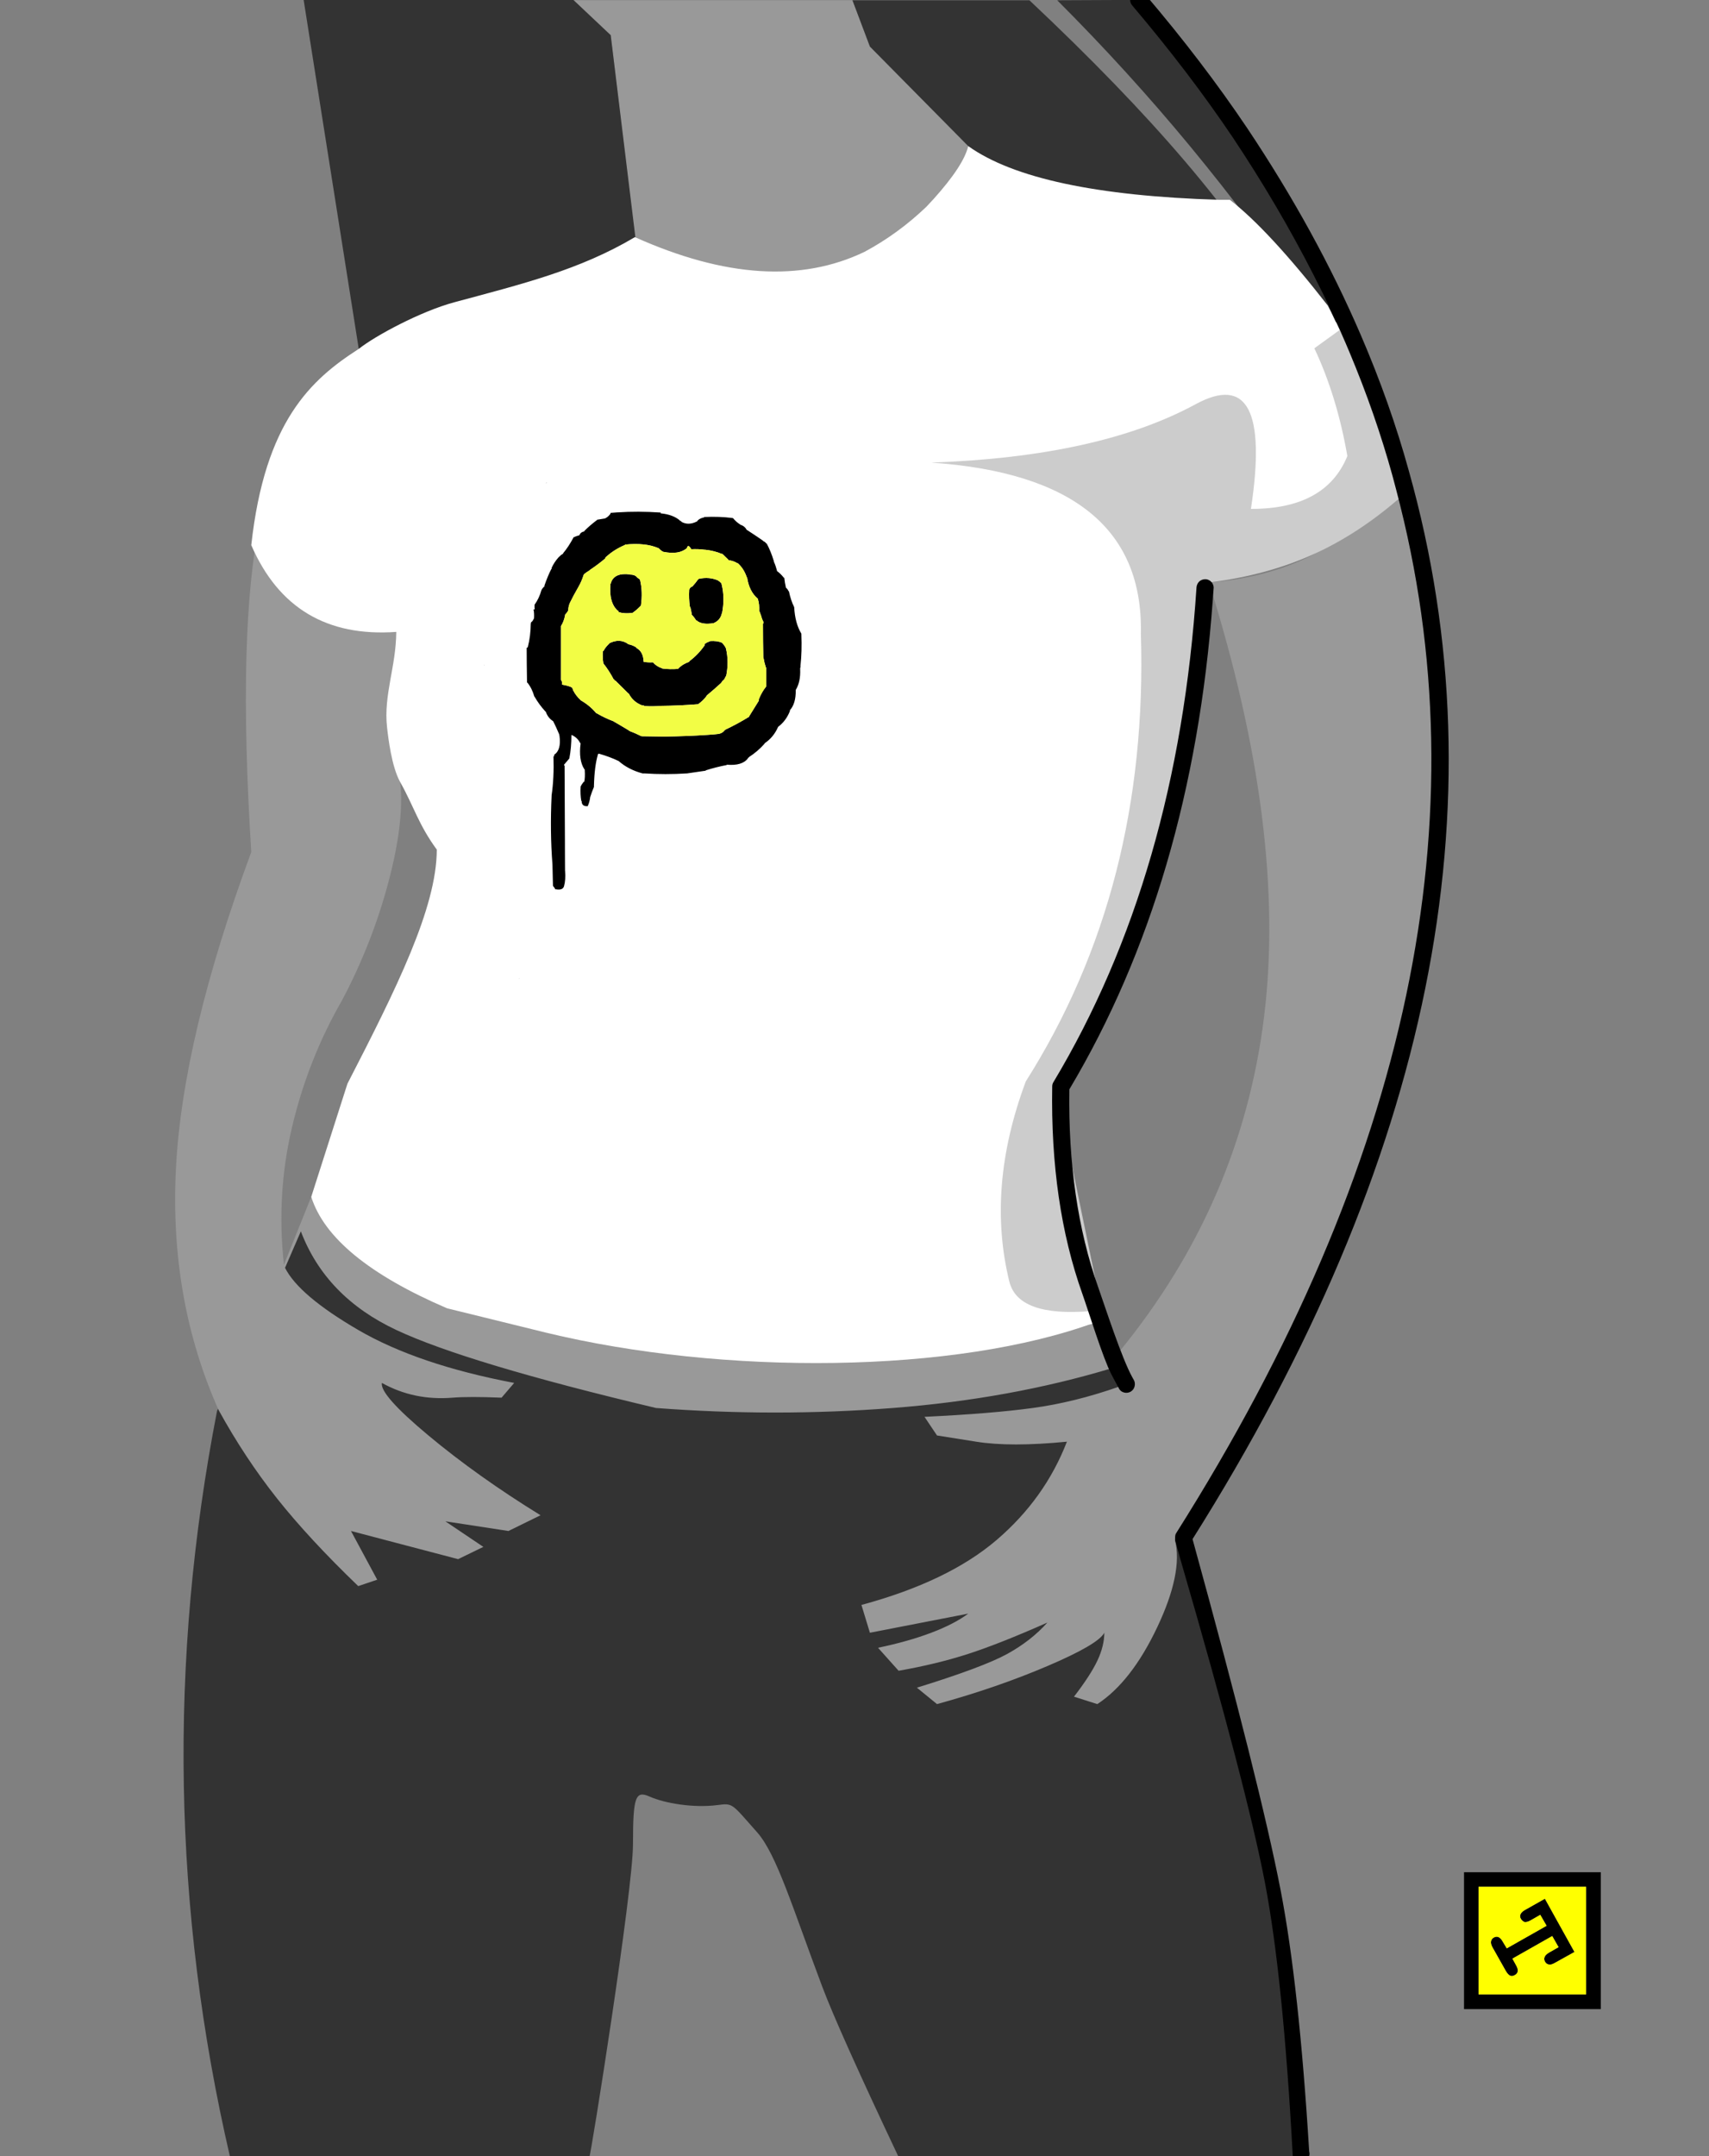
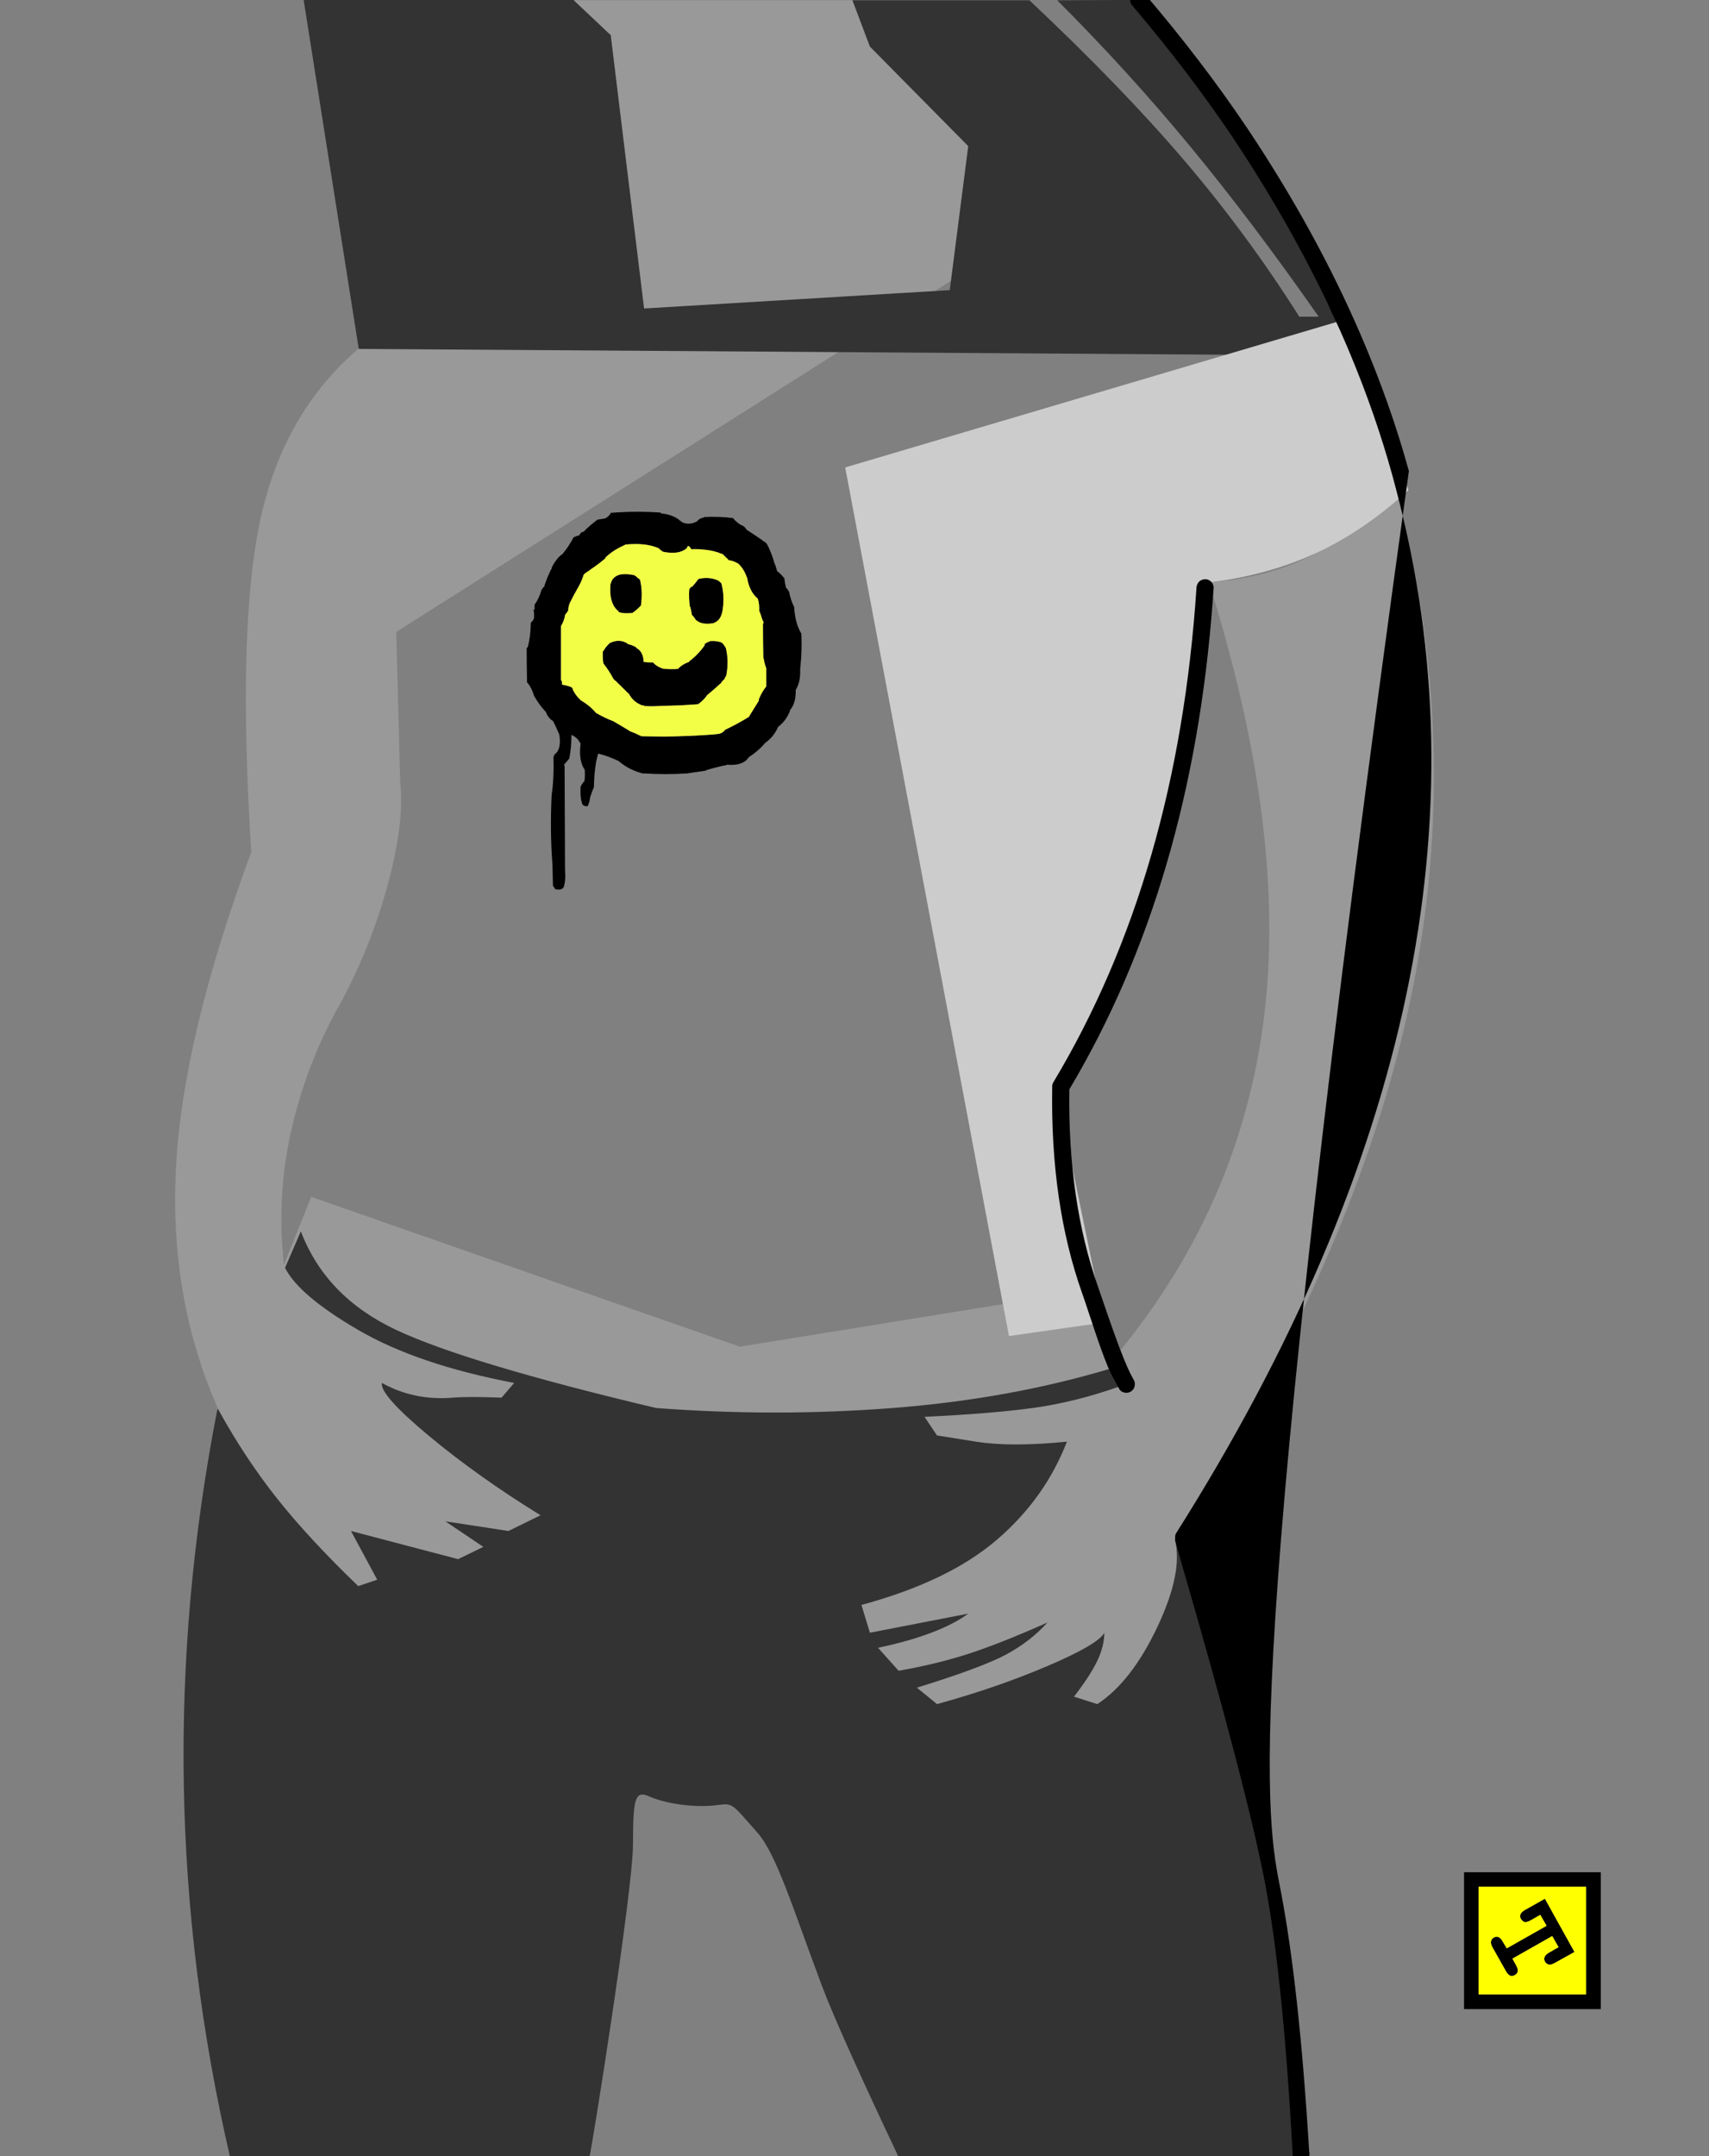
<svg xmlns="http://www.w3.org/2000/svg" width="820px" height="1034px" viewBox="0 0 820 1034" version="1.1">
  <rect x="0" y="0" width="820" height="1034" fill="#808080" stroke="none" />
  <title>smiley-face-graffiti</title>
  <desc>Created with Sketch.</desc>
  <g id="smiley-face-graffiti" stroke="none" stroke-width="1" fill="none" fill-rule="evenodd">
    <g id="girl-1" transform="translate(84, 0)">
      <g id="Group" transform="translate(0, -4.924)">
        <path d="M537.836,1038.924 L347.157,1039.264 C327.934,998.616 315.731,971.405 310.548,957.632 C296.302,919.781 288.63,894.084 279.28,883.556 C266.826,869.532 267.814,869.532 260.116,870.513 C248.795,871.957 235.084,869.708 227.678,866.422 C220.923,863.426 219.717,866.422 219.717,889.12 C219.717,911.817 199.442,1038.776 198.798,1039.264 C198.369,1039.588 140.896,1039.588 26.38,1039.264 C-1.121,920.736 -3.199,801.48 20.148,681.494 L61.024,593.179 C66.671,605.191 71.7,613.474 76.11,618.03 C92.186,634.639 113.03,644.184 129.144,649.763 C208.312,677.175 306.564,677.291 317.357,676.944 C345.269,676.045 389.335,666.985 449.554,649.763 L481.774,743.645 C504.93,824.792 519.503,880.792 525.494,911.646 C531.49,942.527 535.604,984.953 537.836,1038.924 Z" id="Path" fill="#333333" />
        <path d="M585.948,239.923 C607.513,322.081 609.748,403.71 592.655,484.811 C575.561,565.913 537.949,652.13 479.817,743.463 C482.355,753.926 479.491,767.867 471.225,785.286 C462.959,802.704 453.386,814.971 442.506,822.085 L431.313,818.521 C436.554,811.725 440.286,805.987 442.506,801.308 C444.727,796.629 445.847,792.149 445.864,787.866 C443.944,791.574 434.838,796.9 418.546,803.845 C402.254,810.789 384.601,816.869 365.586,822.085 L355.945,814.213 C377.216,807.624 391.675,802.221 399.321,798.004 C406.968,793.787 413.376,788.78 418.546,782.983 C403.362,789.716 390.704,794.723 380.57,798.004 C370.437,801.285 359.299,803.981 347.157,806.094 L337.292,795.076 C346.958,793.054 355.47,790.651 362.829,787.866 C370.187,785.081 376.101,782.025 380.57,778.696 L333.393,787.866 L329.33,774.532 C357.005,767.052 378.592,756.696 394.092,743.463 C409.592,730.229 420.866,714.49 427.914,696.245 C409.878,698.013 395.357,698.013 384.352,696.245 C380.901,695.691 374.646,694.698 365.586,693.267 L359.591,684.331 C380.955,683.313 398.287,681.898 411.586,680.086 C424.884,678.275 438.63,674.879 452.823,669.899 L449.554,660.989 C417.03,670.804 382.012,677.17 344.5,680.086 C306.988,683.003 269.065,683.003 230.733,680.086 C170.208,665.727 128.673,653.257 106.129,642.676 C83.584,632.096 68.326,616.331 60.353,595.384 L52.769,612.885 C57.174,621.678 68.878,631.609 87.883,642.676 C106.887,653.744 131.83,662.209 162.712,668.072 L156.66,675.139 C146.183,674.718 138.375,674.718 133.235,675.139 C120.822,676.154 109.493,673.798 99.247,668.072 C98.444,671.792 105.885,680.19 121.57,693.267 C137.254,706.344 155.182,719.098 175.355,731.528 L159.958,739.072 L129.676,734.432 L147.917,746.694 L135.811,752.576 L84.405,739.072 L96.988,762.432 L87.883,765.5 C72.134,750.356 59.157,736.354 48.95,723.495 C38.744,710.635 29.399,696.513 20.917,681.127 C5.144,645.847 -1.691,607.279 0.411,565.423 C2.513,523.567 14.564,472.921 36.565,413.487 C32.046,342.115 33.447,289.223 40.767,254.811 C48.087,220.4 63.792,192.875 87.883,172.237 L196.605,140.099 L220.631,118.636 L209.024,21.789 L191.114,5.054 L325.019,5.054 L333.393,27.256 L380.57,74.976 L405.377,118.636 L106.129,307.94 L108.012,379.939 C109.424,392.56 107.514,408.664 102.282,428.251 C97.051,447.838 89.624,466.692 80.002,484.811 C69.264,503.449 61.329,523.544 56.197,545.098 C51.065,566.651 49.744,588.751 52.233,611.397 L65.335,578.847 L270.952,650.69 L433.86,624.367 L453.008,653.136 C491.971,605.613 515.137,552.092 522.508,492.574 C529.878,433.056 521.066,363.61 496.071,284.234 C515.714,282.708 532.848,278.007 547.474,270.131 C562.1,262.255 574.924,252.186 585.948,239.923 Z" id="Path-2" fill="#999999" />
        <path d="M567.963,175.459 L88.136,172.237 L61.439,3.283 L191.114,4.888 L209.024,21.789 L225.037,152.851 L371.701,144.059 L380.57,74.976 L333.393,27.256 L325.019,5.054 L409.922,5.054 C439.421,32.786 464.2,58.404 484.26,81.907 C504.32,105.41 522.705,130.368 539.416,156.779 L548.713,156.779 C527.392,126.257 506.804,98.99 486.95,74.976 C467.096,50.962 445.869,27.655 423.271,5.054 L459.571,4.888 C480.097,27.618 499.762,54.139 518.566,84.45 C537.37,114.762 553.836,145.098 567.963,175.459 Z" id="Path-4" fill="#333333" />
        <path d="M445.864,639.076 L423.271,529.581 C442.265,500.613 458.132,464.66 470.872,421.725 C483.612,378.789 492.012,332.959 496.071,284.234 C515.031,281.912 532.166,277.211 547.474,270.131 C562.782,263.051 577.556,252.994 591.795,239.962 L562.48,157.794 L321.533,229.072 L400.113,645.599 L445.864,639.076 Z" id="Path-3" fill="#CCCCCC" />
-         <path d="M506.101,100.741 C518.418,110.23 534.089,127.144 553.112,151.484 C553.307,151.727 555.2,155.621 558.79,163.166 L546.643,171.947 C553.86,187.236 559.138,204.455 562.48,223.602 C555.57,240.557 540.148,249.008 516.214,248.953 C523.345,202.007 514.501,185.272 489.682,198.748 C458.784,215.538 416.498,224.873 362.825,226.75 C430.924,231.444 464.449,258.755 463.399,308.685 C465.941,389.765 447.536,461.371 408.179,523.506 C395.244,558.166 393.08,589.979 400.267,619.387 C403.068,630.846 416.153,635.59 439.523,633.616 C440.594,635.964 441.381,637.728 441.884,638.909 C374.504,663.818 262.914,664.51 178.011,643.964 L130.505,632.283 C93.275,616.299 71.554,598.487 65.335,578.847 L82.706,524.583 C106.129,479.148 125.571,440.172 125.571,412.327 C116.73,400.204 114.788,392.059 108.012,379.939 C103.883,372.555 102.252,358.558 101.709,353.655 C99.981,338.181 106.031,324.719 106.129,307.94 C72.852,310.314 49.665,296.451 36.565,266.351 C43.088,206.867 65.335,186.841 88.136,172.237 C95.866,166.038 117.797,154.236 133.95,149.88 C166.619,141.068 194.065,134.411 220.631,118.636 C263.696,137.954 300.427,140.3 330.823,125.678 C341.462,119.983 351.315,112.817 360.381,104.179 C361.953,102.545 362.933,101.483 363.905,100.41 C373.578,89.64 379.134,81.161 380.57,74.976 C402.128,90.385 442.258,98.973 500.96,100.741 L506.101,100.741 Z" id="Shape" fill="#FFFFFF" />
        <path d="M498.224,285.903 C498.333,286.289 498.362,286.676 498.307,287.062 C498.197,288.996 498.058,290.901 497.892,292.779 C491.259,383.302 468.321,461.48 429.075,527.317 C428.554,562.912 433.154,594.49 442.88,622.051 C446.533,632.404 454.195,656.145 459.302,665.373 C459.524,665.759 459.772,666.201 460.048,666.698 C460.546,667.636 460.655,668.66 460.38,669.764 C460.103,670.869 459.44,671.725 458.39,672.332 C457.394,672.831 456.372,672.94 455.321,672.663 C454.271,672.388 453.47,671.78 452.918,670.841 C452.862,670.731 452.833,670.647 452.833,670.592 C451.556,668.342 450.328,666.049 449.144,663.718 C445.131,655.932 438.326,633.806 435.291,625.243 C425.035,596.447 420.226,563.337 420.865,525.912 C420.865,525.138 421.059,524.447 421.447,523.84 C461.188,457.618 484.074,378.528 490.097,286.569 C490.206,285.409 490.679,284.441 491.508,283.669 C492.392,282.95 493.413,282.62 494.576,282.675 C495.682,282.784 496.594,283.255 497.312,284.083 C497.755,284.577 498.058,285.185 498.224,285.903 Z" id="Path" fill="#000000" fill-rule="nonzero" />
-         <path d="M522.982,907.944 C517.192,877.632 503.743,826.174 482.636,753.57 L479.817,743.463 C479.789,741.169 479.983,740.646 480.316,740.149 C592.249,563.133 627.459,396.391 585.946,239.923 C585.339,237.603 584.73,235.312 584.122,233.047 C578.661,213.301 571.806,193.638 563.559,173.977 C562.961,172.541 562.352,171.106 561.735,169.669 C561.372,168.9 561.261,168.624 561.157,168.344 C560.399,166.602 559.639,164.862 558.876,163.124 L553.985,152.603 C553.567,151.528 552.93,150.202 552.285,148.875 C551.763,147.785 551.237,146.694 550.71,145.602 C549.235,142.607 547.73,139.609 546.191,136.614 C534.857,114.422 522.101,92.745 507.679,71.082 C493.584,50.15 477.444,28.968 459.258,7.539 C458.595,6.767 458.262,5.882 458.262,4.888 C458.373,3.451 458.844,2.514 459.673,1.74 C460.557,1.022 461.578,0.691 462.741,0.746 C463.847,0.855 464.759,1.354 465.477,2.237 C483.883,23.832 500.217,45.234 514.478,66.443 C536.478,99.361 554.608,132.36 568.869,165.444 C578.404,187.564 586.032,209.159 592.002,230.81 C637.052,390.98 602.449,561.698 488.195,742.967 C509.82,821.429 523.901,877.521 530.44,911.244 C536.338,941.662 540.912,983.438 544.161,1036.573 C544.491,1037.623 544.382,1038.644 543.829,1039.64 C543.276,1040.634 542.476,1041.269 541.425,1041.544 C540.319,1041.875 539.269,1041.766 538.274,1041.214 C537.225,1040.66 536.561,1039.86 536.286,1038.811 C533.206,981.878 528.771,938.255 522.982,907.944 Z" id="Path" fill="#000000" fill-rule="nonzero" />
+         <path d="M522.982,907.944 C517.192,877.632 503.743,826.174 482.636,753.57 L479.817,743.463 C479.789,741.169 479.983,740.646 480.316,740.149 C592.249,563.133 627.459,396.391 585.946,239.923 C585.339,237.603 584.73,235.312 584.122,233.047 C578.661,213.301 571.806,193.638 563.559,173.977 C562.961,172.541 562.352,171.106 561.735,169.669 C561.372,168.9 561.261,168.624 561.157,168.344 C560.399,166.602 559.639,164.862 558.876,163.124 L553.985,152.603 C553.567,151.528 552.93,150.202 552.285,148.875 C551.763,147.785 551.237,146.694 550.71,145.602 C549.235,142.607 547.73,139.609 546.191,136.614 C534.857,114.422 522.101,92.745 507.679,71.082 C493.584,50.15 477.444,28.968 459.258,7.539 C458.595,6.767 458.262,5.882 458.262,4.888 C458.373,3.451 458.844,2.514 459.673,1.74 C460.557,1.022 461.578,0.691 462.741,0.746 C463.847,0.855 464.759,1.354 465.477,2.237 C483.883,23.832 500.217,45.234 514.478,66.443 C536.478,99.361 554.608,132.36 568.869,165.444 C578.404,187.564 586.032,209.159 592.002,230.81 C509.82,821.429 523.901,877.521 530.44,911.244 C536.338,941.662 540.912,983.438 544.161,1036.573 C544.491,1037.623 544.382,1038.644 543.829,1039.64 C543.276,1040.634 542.476,1041.269 541.425,1041.544 C540.319,1041.875 539.269,1041.766 538.274,1041.214 C537.225,1040.66 536.561,1039.86 536.286,1038.811 C533.206,981.878 528.771,938.255 522.982,907.944 Z" id="Path" fill="#000000" fill-rule="nonzero" />
      </g>
      <g id="logo" transform="translate(618.46, 897.775)">
        <path d="M0,0 L65.619,0 L65.619,65.651 L0,65.651 L0,0 Z M58.565,58.593 L58.565,6.975 L6.972,6.975 L6.972,58.593 L58.565,58.593 Z M27.314,22.403 C26.876,21.691 26.794,20.98 27.068,20.268 C27.342,19.503 28.052,18.793 29.2,18.134 L38.799,12.718 L52.987,38.24 L43.555,43.492 C42.296,44.204 41.314,44.449 40.602,44.231 C39.836,44.065 39.263,43.628 38.879,42.918 C38.441,42.151 38.361,41.44 38.633,40.782 C38.853,40.017 39.562,39.279 40.766,38.567 L45.361,35.941 L42.324,30.606 L23.214,41.439 L25.019,44.721 C25.675,45.924 25.921,46.881 25.757,47.594 C25.591,48.36 25.127,48.933 24.361,49.317 C23.651,49.755 22.94,49.865 22.228,49.645 C21.516,49.371 20.808,48.634 20.096,47.429 L13.616,35.941 C13.016,34.792 12.796,33.861 12.961,33.15 C13.125,32.33 13.562,31.727 14.274,31.343 C15.04,30.905 15.776,30.825 16.488,31.099 C17.2,31.371 17.884,32.084 18.539,33.232 L20.508,36.515 L39.619,25.683 L36.583,20.431 L31.989,23.057 C30.841,23.713 29.857,23.986 29.036,23.877 C28.326,23.608 27.752,23.114 27.314,22.403 Z" id="Shape" fill="#000000" fill-rule="nonzero" />
        <path d="M58.565,58.593 L6.972,58.593 L6.972,6.975 L58.565,6.975 L58.565,58.593 Z M27.314,22.403 C27.752,23.114 28.324,23.606 29.036,23.879 C29.857,23.987 30.841,23.715 31.989,23.058 L36.583,20.432 L39.619,25.684 L20.508,36.517 L18.539,33.234 C17.884,32.085 17.2,31.373 16.488,31.1 C15.776,30.826 15.04,30.908 14.274,31.345 C13.562,31.727 13.125,32.331 12.961,33.152 C12.796,33.864 13.016,34.793 13.616,35.942 L20.096,47.431 C20.808,48.634 21.516,49.373 22.228,49.647 C22.94,49.867 23.651,49.755 24.361,49.319 C25.127,48.936 25.591,48.362 25.757,47.595 C25.921,46.883 25.675,45.926 25.019,44.723 L23.214,41.44 L42.324,30.608 L45.361,35.942 L40.766,38.568 C39.563,39.281 38.853,40.019 38.633,40.784 C38.361,41.44 38.443,42.153 38.879,42.919 C39.262,43.63 39.836,44.066 40.602,44.232 C41.314,44.451 42.296,44.204 43.555,43.494 L52.987,38.242 L38.799,12.72 L29.2,18.136 C28.052,18.793 27.342,19.505 27.068,20.27 C26.794,20.98 26.878,21.693 27.314,22.403 Z" id="Shape" fill="#FFFF00" />
      </g>
    </g>
    <g transform="translate(231, 230)" id="Shape">
      <path d="M31.21,1.315 C31.21,1.427 31.154,1.591 31.046,1.808 L31.046,1.479 C31.154,1.425 31.208,1.371 31.21,1.315 Z M51.197,156.082 C51.143,156.191 51.087,156.357 51.033,156.575 L51.033,156.329 C51.087,156.219 51.143,156.136 51.197,156.082 Z" fill="#2F2F2F" />
      <path d="M153.099,90.082 L152.933,90.082 L152.933,90.575 L152.933,90.904 C153.099,94.959 152.388,98.273 150.804,100.849 L150.804,101.096 C150.858,105.26 149.93,108.411 148.019,110.548 L148.019,110.959 C146.762,114.136 144.88,116.658 142.368,118.521 C142.368,118.629 142.34,118.685 142.285,118.685 C140.866,121.917 138.736,124.493 135.897,126.411 L135.815,126.658 C133.683,129.069 131.226,131.178 128.443,132.986 C128.443,133.041 128.415,133.096 128.359,133.151 C128.305,133.205 128.169,133.287 127.949,133.397 C127.949,133.507 127.922,133.59 127.868,133.644 C126.011,136.11 122.625,137.124 117.71,136.685 L117.71,136.849 C114.27,137.507 110.913,138.357 107.636,139.397 L107.636,139.562 C103.649,140.165 100.646,140.602 98.626,140.877 L98.462,140.877 C91.691,141.316 84.974,141.316 78.311,140.877 L77.328,140.877 C72.794,139.672 68.972,137.698 65.86,134.959 L65.696,134.877 C62.965,133.562 59.88,132.411 56.439,131.425 C56.112,131.425 55.948,131.479 55.948,131.589 C54.801,135.37 54.146,140.466 53.982,146.877 L53.982,147.123 C53.982,147.233 53.982,147.316 53.982,147.37 C53.381,148.739 52.781,150.357 52.18,152.219 C52.016,153.644 51.688,154.932 51.197,156.082 C51.143,156.136 51.087,156.219 51.033,156.329 L51.033,156.575 L50.787,156.575 C48.985,156.685 48.084,155.864 48.084,154.11 L47.92,154.11 C47.538,152.027 47.429,149.699 47.593,147.123 C47.92,146.466 48.412,145.726 49.067,144.904 C49.121,144.904 49.203,144.904 49.313,144.904 C49.64,143.535 49.722,141.616 49.559,139.151 L49.559,138.904 L49.395,138.904 C47.483,135.945 46.883,131.781 47.593,126.411 L47.429,126.411 C46.554,124.603 45.189,123.288 43.333,122.466 L43.169,122.466 C43.169,126.465 42.841,130.192 42.186,133.644 C42.186,133.7 42.132,133.78 42.022,133.89 C41.531,134.494 40.74,135.424 39.647,136.685 L39.647,137.096 L39.893,137.096 L40.056,173.178 C40.001,177.436 39.974,182.203 39.974,187.479 L40.138,187.479 L40.138,187.726 C40.356,190.521 40.192,192.904 39.647,194.877 C39.647,194.933 39.619,195.013 39.565,195.123 C39.127,196.384 37.845,196.821 35.715,196.438 L35.305,196.438 C35.305,196.274 35.305,196.164 35.305,196.11 C34.924,195.562 34.622,195.151 34.404,194.877 L34.322,194.877 L34.077,184.603 C33.257,174.028 33.121,163.041 33.667,151.644 L33.667,151.397 C34.486,145.808 34.788,139.562 34.568,132.658 L34.896,132.658 L34.896,131.918 C37.245,130.384 38.09,127.315 37.435,122.712 L37.353,122.466 C37.353,122.356 37.353,122.273 37.353,122.219 C36.26,119.643 35.277,117.506 34.404,115.808 C34.35,115.808 34.294,115.78 34.24,115.726 C32.656,114.685 31.537,113.206 30.882,111.288 C30.828,111.288 30.772,111.26 30.718,111.205 C28.698,109.014 26.95,106.631 25.476,104.055 L25.394,104.055 C24.629,101.37 23.51,99.123 22.035,97.315 L21.871,97.315 C21.762,90.63 21.707,85.095 21.707,80.712 C21.762,80.658 21.871,80.576 22.035,80.466 C22.089,80.41 22.171,80.384 22.281,80.384 L22.281,80.137 C23.154,76.795 23.618,73.068 23.673,68.959 L23.755,68.959 L23.755,68.466 C24.357,68.083 24.792,67.507 25.066,66.74 C25.066,66.685 25.122,66.658 25.23,66.658 L25.23,66.493 C25.34,64.793 25.258,63.37 24.984,62.219 C25.421,62.328 25.612,62.165 25.557,61.726 C25.503,61.672 25.476,61.59 25.476,61.479 L25.476,61.233 C25.476,60.85 25.476,60.439 25.476,60 C26.95,57.973 28.069,55.59 28.834,52.849 C28.834,52.795 28.888,52.767 28.998,52.767 L28.998,52.521 C29.38,52.082 29.707,51.699 29.981,51.37 C30.091,51.316 30.173,51.288 30.227,51.288 L30.227,50.795 C31.264,47.781 32.356,45.151 33.503,42.904 C33.557,42.904 33.611,42.904 33.667,42.904 L33.667,42.329 C34.486,40.521 35.579,38.849 36.944,37.315 C37.435,36.876 37.845,36.493 38.172,36.164 C38.282,36.11 38.418,36.028 38.582,35.918 C38.746,35.753 38.856,35.671 38.91,35.671 C38.964,35.671 39.046,35.643 39.155,35.589 L39.155,35.342 C40.957,33.205 42.65,30.63 44.234,27.616 L44.316,27.616 C45.135,27.233 45.982,26.931 46.855,26.712 C46.855,26.658 46.909,26.63 47.019,26.63 C47.347,25.698 48.03,25.123 49.067,24.904 L49.313,24.904 L49.313,24.658 C51.059,22.904 53.053,21.178 55.293,19.479 L55.456,19.479 L55.456,19.233 C56.657,19.068 57.504,18.93 57.996,18.822 L59.47,18.575 L59.47,18.493 C59.58,18.439 59.688,18.383 59.798,18.329 C60.563,17.89 61.218,17.288 61.764,16.521 C61.818,16.466 61.872,16.438 61.928,16.438 L61.928,15.945 C63.348,15.835 64.441,15.753 65.204,15.699 L65.368,15.699 C71.867,15.26 78.748,15.288 86.011,15.781 L86.011,16.192 L86.256,16.192 C89.97,16.575 92.919,17.671 95.103,19.479 C95.103,19.534 95.131,19.616 95.185,19.726 C95.513,19.726 95.76,19.836 95.922,20.055 L95.922,20.219 C98.216,21.48 100.701,21.424 103.377,20.055 C103.486,19.999 103.568,19.973 103.622,19.973 L103.622,19.726 C104.333,18.958 105.315,18.439 106.571,18.164 L106.817,18.164 L106.817,17.918 C111.786,17.699 116.345,17.864 120.497,18.411 C120.551,18.411 120.634,18.439 120.743,18.493 C121.726,19.698 122.872,20.712 124.183,21.534 L124.183,21.616 C125.657,22.055 126.694,22.904 127.296,24.164 L127.46,24.164 C130.245,25.973 132.784,27.671 135.078,29.26 L135.078,29.425 C135.731,29.643 136.252,30.028 136.634,30.575 C136.742,30.63 136.824,30.658 136.878,30.658 C138.189,33.069 139.336,35.892 140.32,39.123 C140.32,39.179 140.32,39.26 140.32,39.37 C140.866,40.521 141.357,41.918 141.793,43.562 C141.793,43.616 141.793,43.698 141.793,43.808 C142.994,44.684 144.087,45.755 145.07,47.014 C145.124,47.068 145.207,47.096 145.315,47.096 C145.479,48.685 145.725,50.165 146.053,51.534 C146.053,51.588 146.053,51.671 146.053,51.781 C146.598,52.164 147.036,52.739 147.363,53.507 L147.527,53.507 C148.128,56.412 148.947,58.905 149.985,60.986 L150.066,61.233 C150.34,66.275 151.461,70.438 153.427,73.726 L153.509,73.89 L153.509,74.219 C153.726,79.59 153.59,84.547 153.099,89.096 C153.099,89.535 153.099,89.864 153.099,90.082 Z M40.138,64.767 C40.138,64.877 40.138,64.959 40.138,65.014 C39.757,67.041 39.101,68.768 38.172,70.192 L38.172,96.082 C38.554,96.465 38.718,97.096 38.664,97.973 L38.664,98.301 C38.882,98.357 39.046,98.384 39.155,98.384 C40.74,98.658 42.076,99.041 43.169,99.534 C43.169,99.59 43.223,99.616 43.333,99.616 L43.824,100.356 L43.824,100.603 C43.824,100.657 43.852,100.711 43.906,100.767 C43.962,100.877 43.988,100.959 43.988,101.014 C44.916,102.822 46.09,104.356 47.511,105.616 C47.565,105.671 47.593,105.727 47.593,105.781 C50.487,107.425 52.973,109.479 55.047,111.945 C55.101,111.999 55.183,112.027 55.293,112.027 C57.804,113.507 60.507,114.796 63.402,115.89 C63.456,115.89 63.484,115.918 63.484,115.973 C65.778,117.288 68.235,118.741 70.856,120.329 C70.91,120.329 70.938,120.383 70.938,120.493 C72.74,121.151 74.624,121.973 76.59,122.959 C76.644,122.959 76.754,122.987 76.918,123.041 L87.567,123.205 C95.211,123.095 102.204,122.822 108.537,122.384 C110.395,122.273 111.732,122.165 112.551,122.055 C112.988,122.001 113.233,121.973 113.288,121.973 L113.532,121.973 C114.899,121.754 115.908,121.205 116.565,120.329 C116.673,120.219 116.755,120.164 116.809,120.164 L116.809,120 C120.959,118.027 124.756,115.973 128.195,113.836 C128.303,113.781 128.385,113.753 128.441,113.753 L128.441,113.507 C129.478,111.809 131.006,109.343 133.028,106.11 L133.11,106.027 L133.11,105.288 C134.037,102.986 135.186,100.986 136.55,99.288 L136.634,99.041 L136.634,90.082 L136.47,90.082 C135.979,88.548 135.597,86.987 135.323,85.397 L135.241,85.397 C135.133,80.301 135.078,74.821 135.078,68.959 L135.322,68.959 L135.322,68.055 C135.158,68.001 135.05,67.946 134.996,67.89 C134.94,67.562 134.912,67.315 134.912,67.151 L134.748,67.151 C134.367,65.725 133.929,64.41 133.438,63.205 L133.272,63.205 C133.382,60.848 133.164,58.849 132.619,57.205 L132.619,57.123 C129.833,54.768 128.113,51.342 127.458,46.849 L127.294,46.767 C126.367,44.027 124.945,41.808 123.033,40.11 C122.925,40.055 122.815,40.027 122.707,40.027 C121.45,39.26 120.058,38.795 118.528,38.63 C118.474,38.52 118.446,38.438 118.446,38.384 C117.189,37.179 116.234,36.247 115.579,35.589 C115.471,35.589 115.361,35.589 115.251,35.589 C112.959,34.603 110.336,33.945 107.387,33.616 L107.059,33.616 C105.095,33.342 102.964,33.26 100.672,33.37 C100.672,33.261 100.644,33.205 100.59,33.205 C99.661,31.616 99.006,31.425 98.624,32.63 L98.624,32.795 C96.112,35.042 92.316,35.643 87.238,34.603 C87.128,34.603 87.074,34.575 87.074,34.521 C86.419,34.192 85.737,33.644 85.026,32.877 L84.78,32.795 C80.63,31.041 75.332,30.493 68.889,31.151 L68.889,31.315 C65.504,32.74 62.527,34.603 59.96,36.904 C59.96,36.958 59.932,37.013 59.878,37.068 C59.824,37.124 59.686,37.205 59.469,37.315 L59.469,37.644 L59.387,37.808 C57.039,39.781 54.582,41.617 52.014,43.315 C52.014,43.424 51.986,43.479 51.932,43.479 C50.786,44.137 49.829,44.821 49.065,45.534 C49.065,45.699 49.038,45.809 48.983,45.863 C48.328,47.89 47.537,49.698 46.608,51.288 C46.608,51.342 46.58,51.396 46.526,51.452 C44.997,54.082 43.605,56.686 42.348,59.26 C42.348,59.37 42.321,59.453 42.266,59.507 C41.885,60.437 41.665,61.59 41.611,62.959 L41.447,63.041 C41.175,63.588 40.74,64.164 40.138,64.767 Z M76.099,48.082 C77.026,51.863 77.164,56.001 76.509,60.493 L76.345,60.493 C76.345,60.603 76.317,60.658 76.263,60.658 C75.062,61.918 73.777,63.015 72.413,63.945 L72.085,63.945 C69.682,64.22 67.608,64.082 65.86,63.534 L65.86,63.288 C65.75,63.123 65.696,63.013 65.696,62.959 L65.532,62.959 C62.529,60.385 61.326,56.001 61.928,49.808 L62.173,49.808 L62.173,49.315 C63.32,46.082 66.377,44.795 71.348,45.452 L71.348,45.534 C72.768,45.534 73.805,45.889 74.461,46.603 C74.569,46.657 74.624,46.739 74.624,46.849 C75.116,47.178 75.58,47.535 76.017,47.918 C76.071,47.918 76.099,47.972 76.099,48.082 Z M104.196,47.589 C107.638,46.821 110.805,47.096 113.7,48.411 C113.754,48.411 113.781,48.465 113.781,48.575 C114.219,48.794 114.573,49.096 114.845,49.479 C114.9,49.534 114.982,49.562 115.09,49.562 C115.09,49.672 115.144,49.89 115.254,50.219 C116.347,54.603 116.401,59.26 115.42,64.192 L115.254,64.274 L115.254,64.521 C114.655,66.547 113.426,67.945 111.568,68.712 L111.568,68.795 C107.746,69.452 104.987,69.041 103.295,67.562 C103.241,67.507 103.187,67.479 103.131,67.479 C103.023,67.479 102.965,67.452 102.965,67.397 C102.312,66.357 101.629,65.479 100.918,64.767 L100.918,64.521 C100.7,63.205 100.454,62.027 100.182,60.986 L100.016,60.986 C99.635,58.356 99.525,55.616 99.689,52.767 C99.908,52.11 100.318,51.616 100.918,51.288 L101.163,51.288 C102.256,50.083 103.183,48.93 103.948,47.836 L104.192,47.836 L104.192,47.589 L104.196,47.589 Z M70.365,78.904 C71.839,79.179 73.15,79.698 74.297,80.466 L74.379,80.712 C76.509,81.863 77.655,84 77.819,87.123 L77.819,87.37 C79.076,87.588 80.468,87.672 81.997,87.616 L82.324,87.616 C83.417,88.932 84.892,89.89 86.748,90.493 L86.748,90.575 C89.259,90.904 91.827,90.958 94.448,90.74 L94.448,90.575 C95.759,89.206 97.423,88.164 99.445,87.452 C99.499,87.452 99.581,87.424 99.689,87.37 L99.689,87.123 C102.474,85.041 104.877,82.575 106.897,79.726 C106.951,79.672 107.005,79.644 107.061,79.644 L107.061,78.904 C107.716,78.301 108.536,77.864 109.519,77.589 C109.574,77.589 109.602,77.533 109.602,77.425 C112.004,77.26 113.97,77.533 115.5,78.247 C115.554,78.247 115.582,78.301 115.582,78.411 C116.293,79.123 116.838,79.89 117.22,80.712 C117.274,80.767 117.302,80.821 117.302,80.877 C118.341,85.151 118.367,89.643 117.386,94.356 L117.14,94.356 C116.866,95.342 116.349,96.082 115.584,96.575 C115.584,96.63 115.556,96.712 115.502,96.822 L115.092,97.315 C115.092,97.424 115.038,97.507 114.928,97.562 C112.908,99.424 110.613,101.425 108.047,103.562 L108.047,103.726 C106.955,105.205 105.672,106.466 104.196,107.507 L104.196,107.671 C97.916,108.164 91.854,108.439 86.011,108.493 C83.553,108.712 80.986,108.74 78.311,108.575 L78.147,108.493 C77.983,108.329 77.765,108.247 77.491,108.247 L77.082,108.247 C74.187,107.15 72.059,105.26 70.693,102.575 C70.638,102.575 70.557,102.547 70.447,102.493 C67.771,99.863 65.778,97.89 64.467,96.575 C64.467,96.465 64.439,96.411 64.385,96.411 C64.003,96.411 63.784,96.219 63.73,95.836 C63.622,95.836 63.538,95.836 63.484,95.836 C61.956,92.931 60.289,90.357 58.487,88.11 L58.487,87.945 C58.214,86.412 58.132,84.547 58.241,82.356 C58.459,82.246 58.651,82.027 58.815,81.699 C58.815,81.643 58.869,81.616 58.979,81.616 L58.979,81.37 C59.634,80.384 60.425,79.452 61.354,78.575 C61.408,78.575 61.436,78.521 61.436,78.411 C64.713,76.821 67.662,76.932 70.283,78.74 C70.337,78.74 70.365,78.794 70.365,78.904 Z" fill="#000000" fill-rule="nonzero" />
      <path d="M153.099,90.082 L152.933,90.575 L152.933,90.082 L153.099,90.082 Z M1.393,89.26 L1.393,88.767 L1.474,88.767 C1.474,88.877 1.447,89.042 1.393,89.26 Z M18.103,239.096 C18.051,239.254 18.025,239.392 18.021,239.507 L18.021,239.096 L18.103,239.096 Z" fill="#444444" />
      <path d="M40.138,64.767 C40.74,64.164 41.175,63.588 41.449,63.041 L41.613,62.959 C41.667,61.59 41.886,60.439 42.268,59.507 C42.324,59.451 42.35,59.37 42.35,59.26 C43.607,56.686 44.999,54.082 46.528,51.452 C46.582,51.398 46.61,51.344 46.61,51.288 C47.537,49.698 48.33,47.89 48.985,45.863 C49.039,45.809 49.067,45.699 49.067,45.534 C49.83,44.821 50.787,44.137 51.934,43.479 C51.988,43.479 52.016,43.424 52.016,43.315 C54.583,41.617 57.041,39.781 59.388,37.808 L59.47,37.644 L59.47,37.315 C59.688,37.205 59.826,37.123 59.88,37.068 C59.935,37.014 59.962,36.96 59.962,36.904 C62.527,34.603 65.504,32.739 68.89,31.315 L68.89,31.151 C75.335,30.493 80.632,31.041 84.782,32.795 L85.028,32.877 C85.739,33.644 86.42,34.192 87.076,34.521 C87.076,34.575 87.13,34.603 87.239,34.603 C92.318,35.643 96.114,35.042 98.626,32.795 L98.626,32.63 C99.007,31.425 99.663,31.616 100.591,33.205 C100.646,33.205 100.673,33.26 100.673,33.37 C102.965,33.261 105.097,33.342 107.061,33.616 L107.389,33.616 C110.338,33.945 112.959,34.603 115.253,35.589 C115.362,35.589 115.472,35.589 115.58,35.589 C116.236,36.247 117.191,37.179 118.447,38.384 C118.447,38.438 118.475,38.52 118.529,38.63 C120.059,38.795 121.452,39.26 122.709,40.027 C122.817,40.027 122.926,40.055 123.035,40.11 C124.946,41.808 126.367,44.027 127.296,46.767 L127.46,46.849 C128.115,51.342 129.835,54.768 132.62,57.123 L132.62,57.205 C133.166,58.849 133.385,60.85 133.274,63.205 L133.439,63.205 C133.931,64.41 134.367,65.725 134.75,67.151 L134.914,67.151 C134.914,67.315 134.942,67.562 134.997,67.89 C135.051,67.946 135.161,68.001 135.323,68.055 L135.323,68.959 L135.079,68.959 C135.079,74.821 135.133,80.301 135.243,85.397 L135.325,85.397 C135.599,86.985 135.98,88.548 136.472,90.082 L136.637,90.082 L136.637,99.041 L136.554,99.288 C135.189,100.986 134.042,102.986 133.113,105.288 L133.113,106.027 L133.031,106.11 C131.011,109.343 129.481,111.809 128.444,113.507 L128.444,113.753 C128.388,113.753 128.307,113.781 128.198,113.836 C124.758,115.973 120.962,118.027 116.812,120 L116.812,120.164 C116.758,120.164 116.676,120.219 116.568,120.329 C115.913,121.205 114.902,121.754 113.536,121.973 L113.292,121.973 C113.236,121.973 112.99,122.001 112.554,122.055 C111.735,122.165 110.398,122.273 108.541,122.384 C102.207,122.822 95.215,123.095 87.57,123.205 L76.921,123.041 C76.758,122.987 76.648,122.959 76.594,122.959 C74.628,121.973 72.744,121.151 70.942,120.493 C70.942,120.385 70.914,120.329 70.86,120.329 C68.238,118.739 65.781,117.288 63.487,115.973 C63.487,115.918 63.459,115.89 63.405,115.89 C60.511,114.794 57.807,113.507 55.296,112.027 C55.186,112.027 55.104,111.999 55.05,111.945 C52.974,109.479 50.491,107.425 47.596,105.781 C47.596,105.727 47.568,105.671 47.514,105.616 C46.094,104.356 44.92,102.822 43.992,101.014 C43.992,100.958 43.964,100.877 43.91,100.767 C43.856,100.713 43.828,100.659 43.828,100.603 L43.828,100.356 L43.336,99.616 C43.226,99.616 43.172,99.588 43.172,99.534 C42.08,99.041 40.743,98.658 39.159,98.384 C39.05,98.384 38.885,98.356 38.667,98.301 L38.667,97.973 C38.721,97.096 38.557,96.465 38.176,96.082 L38.176,70.192 C39.105,68.767 39.76,67.041 40.142,65.014 C40.138,64.959 40.138,64.877 40.138,64.767 Z M70.365,78.904 C70.365,78.794 70.337,78.74 70.283,78.74 C67.662,76.932 64.713,76.821 61.436,78.411 C61.436,78.519 61.408,78.575 61.354,78.575 C60.425,79.453 59.634,80.384 58.979,81.37 L58.979,81.616 C58.869,81.616 58.815,81.644 58.815,81.699 C58.651,82.027 58.459,82.246 58.241,82.356 C58.133,84.547 58.214,86.412 58.487,87.945 L58.487,88.11 C60.289,90.357 61.956,92.931 63.484,95.836 C63.538,95.836 63.62,95.836 63.73,95.836 C63.784,96.219 64.003,96.411 64.385,96.411 C64.441,96.411 64.467,96.465 64.467,96.575 C65.778,97.89 67.771,99.863 70.447,102.493 C70.557,102.547 70.638,102.575 70.693,102.575 C72.057,105.26 74.187,107.15 77.082,108.247 L77.491,108.247 C77.765,108.247 77.983,108.329 78.147,108.493 L78.311,108.575 C80.986,108.74 83.553,108.712 86.011,108.493 C91.854,108.439 97.916,108.164 104.196,107.671 L104.196,107.507 C105.67,106.466 106.955,105.205 108.047,103.726 L108.047,103.562 C110.613,101.425 112.908,99.424 114.928,97.562 C115.036,97.507 115.092,97.425 115.092,97.315 L115.502,96.822 C115.556,96.713 115.584,96.63 115.584,96.575 C116.349,96.082 116.866,95.342 117.14,94.356 L117.386,94.356 C118.369,89.643 118.341,85.151 117.302,80.877 C117.302,80.821 117.274,80.767 117.22,80.712 C116.838,79.89 116.293,79.123 115.582,78.411 C115.582,78.301 115.554,78.247 115.5,78.247 C113.97,77.533 112.004,77.26 109.602,77.425 C109.602,77.533 109.574,77.589 109.519,77.589 C108.536,77.864 107.716,78.301 107.061,78.904 L107.061,79.644 C107.007,79.644 106.953,79.672 106.897,79.726 C104.877,82.575 102.474,85.041 99.689,87.123 L99.689,87.37 C99.581,87.424 99.499,87.452 99.445,87.452 C97.425,88.164 95.759,89.204 94.448,90.575 L94.448,90.74 C91.825,90.958 89.259,90.904 86.748,90.575 L86.748,90.493 C84.892,89.89 83.416,88.932 82.324,87.616 L81.997,87.616 C80.468,87.672 79.076,87.588 77.819,87.37 L77.819,87.123 C77.655,84 76.509,81.863 74.379,80.712 L74.297,80.466 C73.15,79.698 71.839,79.179 70.365,78.904 Z M104.196,47.589 L104.196,47.836 L103.952,47.836 C103.187,48.932 102.259,50.083 101.167,51.288 L100.921,51.288 C100.321,51.616 99.912,52.11 99.692,52.767 C99.528,55.616 99.638,58.356 100.02,60.986 L100.185,60.986 C100.457,62.027 100.703,63.205 100.921,64.521 L100.921,64.767 C101.632,65.481 102.315,66.357 102.969,67.397 C102.969,67.452 103.024,67.479 103.134,67.479 C103.188,67.479 103.242,67.507 103.298,67.562 C104.99,69.041 107.749,69.452 111.571,68.795 L111.571,68.712 C113.429,67.946 114.658,66.549 115.258,64.521 L115.258,64.274 L115.423,64.192 C116.406,59.26 116.35,54.603 115.258,50.219 C115.149,49.89 115.094,49.672 115.094,49.562 C114.986,49.562 114.904,49.534 114.848,49.479 C114.576,49.096 114.22,48.794 113.785,48.575 C113.785,48.467 113.757,48.411 113.703,48.411 C110.805,47.096 107.636,46.821 104.196,47.589 Z M76.099,48.082 C76.099,47.972 76.071,47.918 76.017,47.918 C75.58,47.535 75.116,47.178 74.624,46.849 C74.624,46.739 74.57,46.657 74.461,46.603 C73.805,45.889 72.767,45.534 71.348,45.534 L71.348,45.452 C66.379,44.795 63.32,46.082 62.173,49.315 L62.173,49.808 L61.928,49.808 C61.326,56.001 62.529,60.385 65.532,62.959 L65.696,62.959 C65.696,63.015 65.75,63.123 65.86,63.288 L65.86,63.534 C67.606,64.082 69.682,64.22 72.085,63.945 L72.413,63.945 C73.777,63.015 75.062,61.918 76.263,60.658 C76.318,60.658 76.345,60.603 76.345,60.493 L76.509,60.493 C77.164,56.001 77.028,51.863 76.099,48.082 Z" fill="#F2FD45" />
      <path d="M40.056,173.178 C40.11,177.37 40.138,182.027 40.138,187.151 L40.138,187.479 L39.974,187.479 C39.974,182.203 40.002,177.436 40.056,173.178 Z" fill="#060606" />
    </g>
  </g>
</svg>